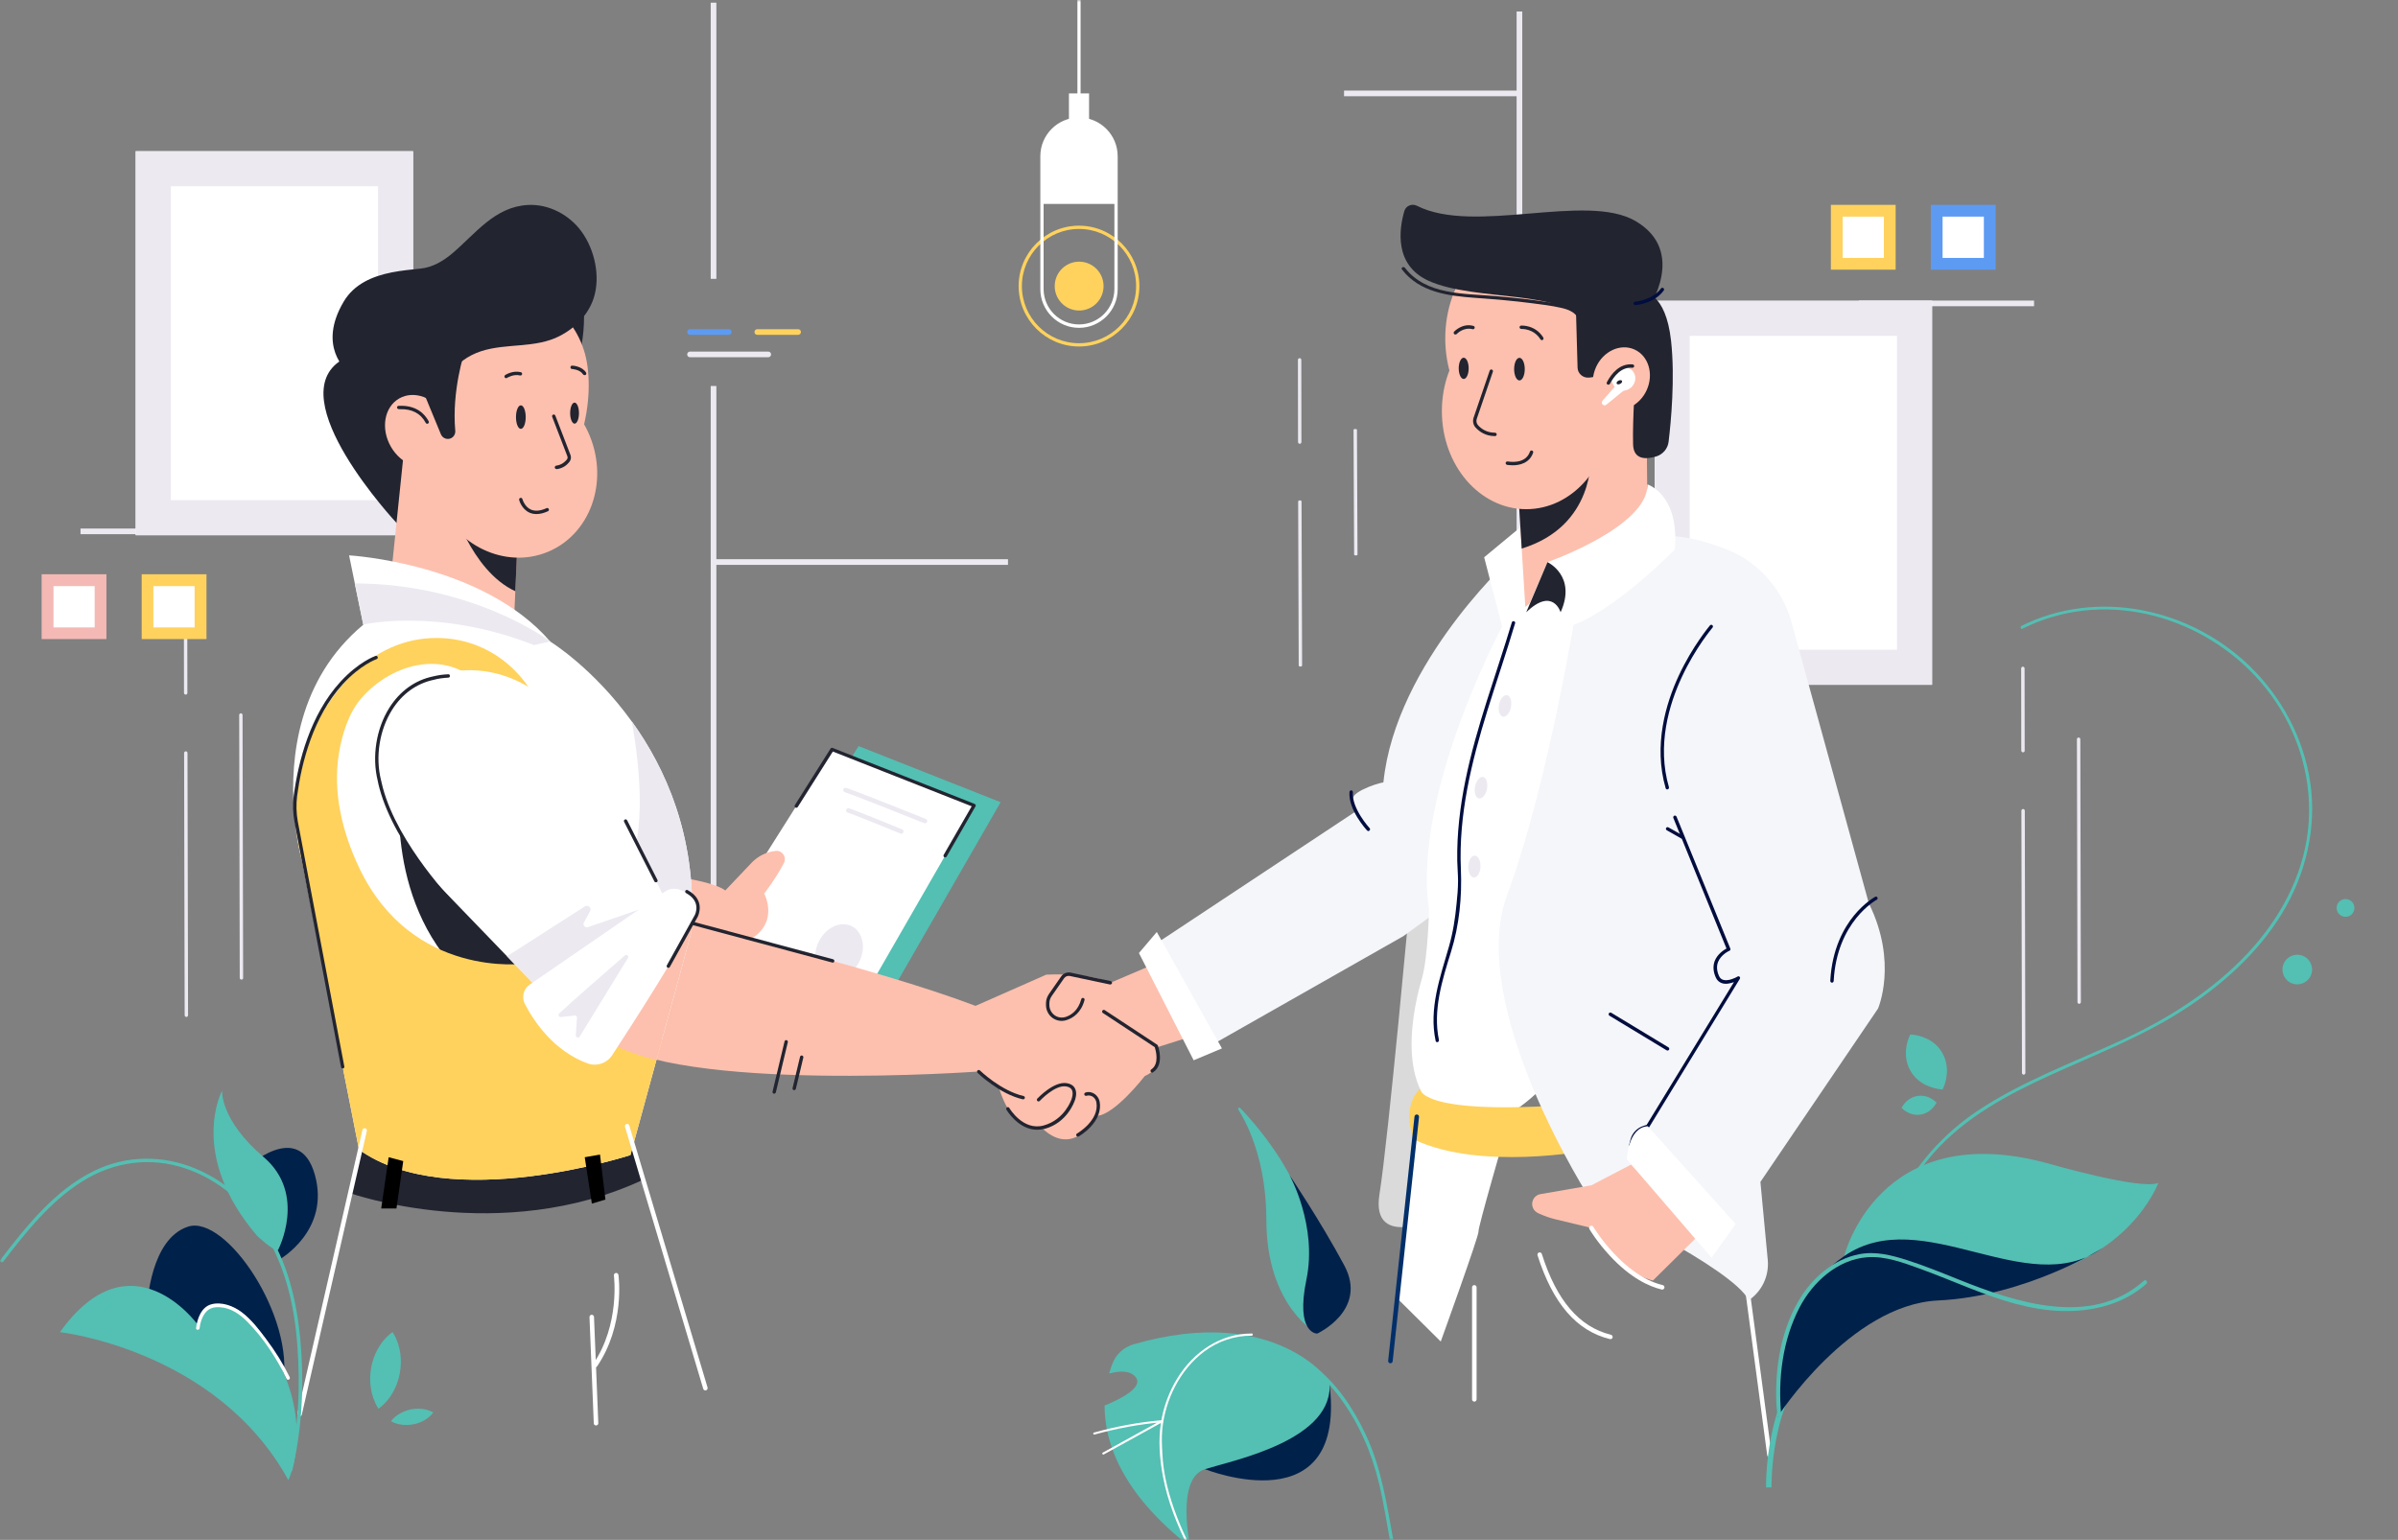
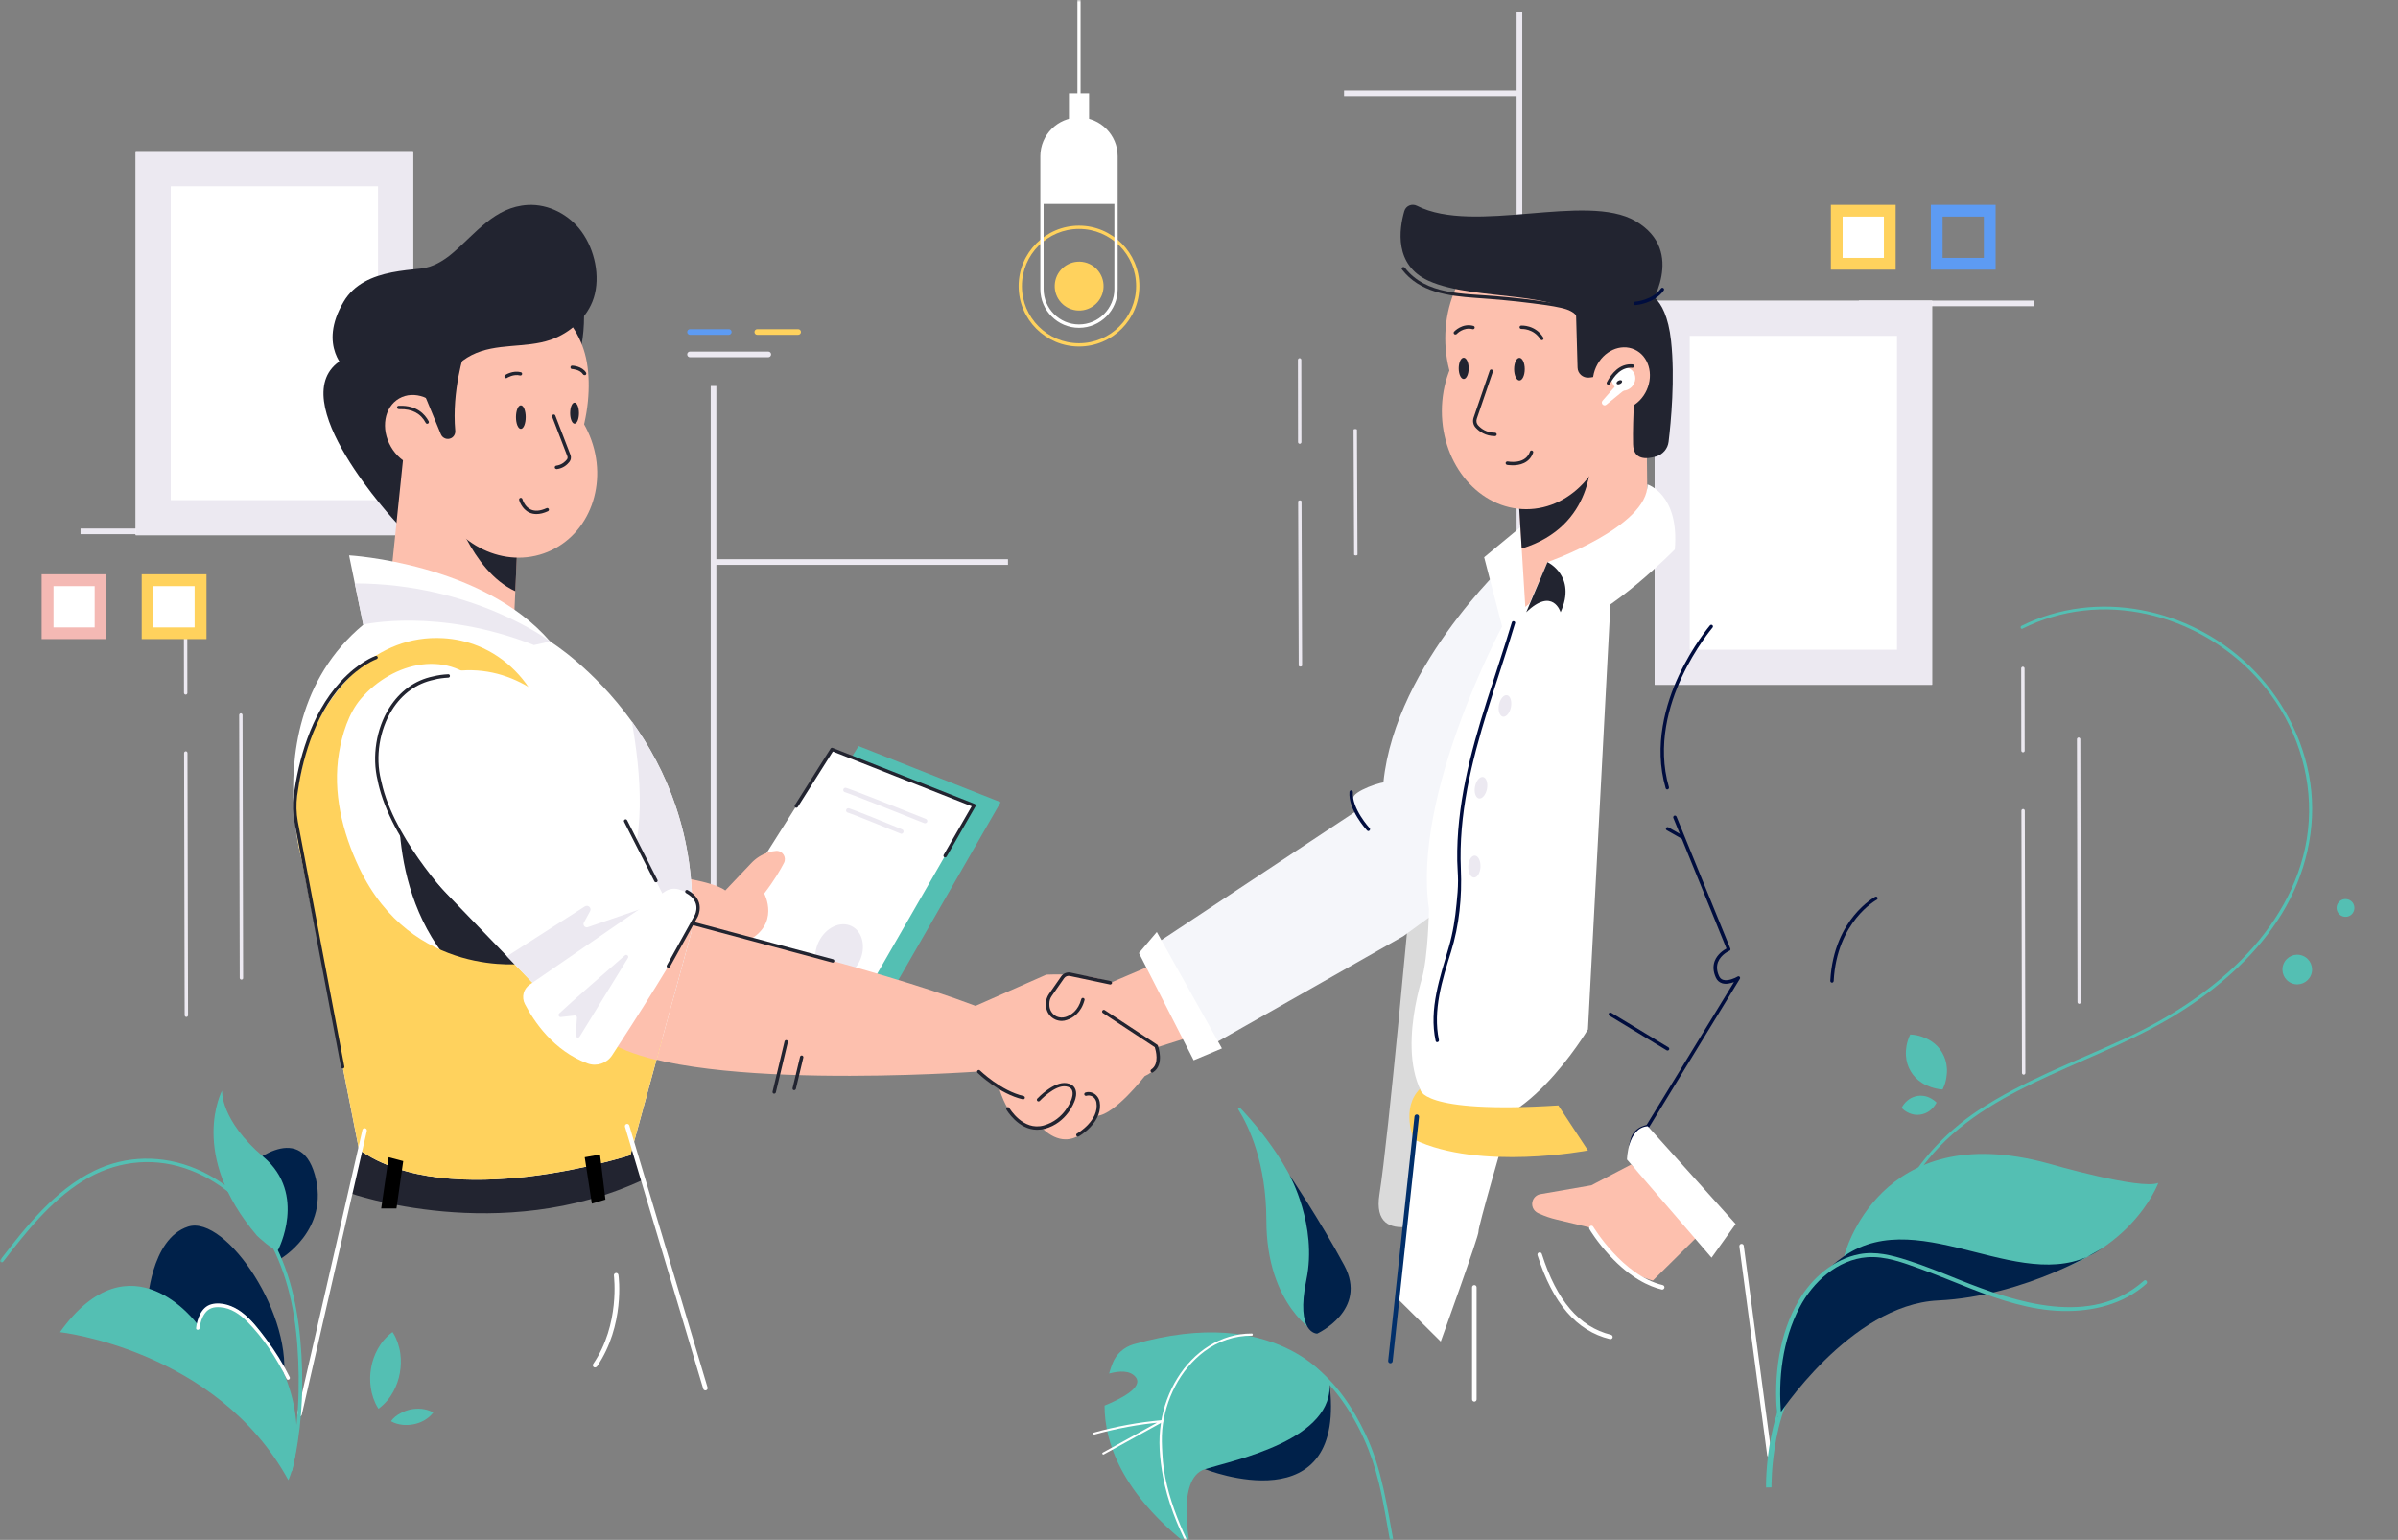
<svg xmlns="http://www.w3.org/2000/svg" width="562" height="361" viewBox="0 0 562 361" fill="none">
  <rect x="0" y="0" width="562" height="361" fill="#808080" stroke="none" />
  <mask id="mask0_150_3200" style="mask-type:alpha" maskUnits="userSpaceOnUse" x="0" y="0" width="562" height="361">
    <rect width="562" height="361" rx="20" fill="#F5F6FA" />
  </mask>
  <g mask="url(#mask0_150_3200)">
    <path d="M59.922 123.908H18.871V125.234H59.922V123.908Z" fill="#ECE9F1" />
    <path d="M476.707 70.463H435.656V71.789H476.707V70.463Z" fill="#ECE9F1" />
    <path d="M167.888 90.488H166.563V222.309H167.888V90.488Z" fill="#ECE9F1" />
-     <path d="M167.888 0.627H166.563V65.371H167.888V0.627Z" fill="#ECE9F1" />
    <path d="M356.762 2.696H355.437V224.378H356.762V2.696Z" fill="#ECE9F1" />
    <path d="M96.811 35.452H31.804V125.472H96.811V35.452Z" fill="white" />
    <path d="M88.596 43.675V117.25H40.019V43.675H88.596ZM96.811 35.452H31.804V125.472H96.811V35.452Z" fill="#ECE9F1" />
    <path d="M452.803 70.516H387.795V160.536H452.803V70.516Z" fill="white" />
    <path d="M444.587 78.738V152.314H396.01V78.738H444.587ZM452.803 70.516H387.795V160.536H452.803V70.516Z" fill="#ECE9F1" />
    <path d="M129.752 91.098C133.69 91.098 136.881 83.51 136.881 74.15C136.881 64.79 133.69 57.201 129.752 57.201C125.815 57.201 122.624 64.79 122.624 74.15C122.624 83.51 125.815 91.098 129.752 91.098Z" fill="#222430" />
    <path d="M82.077 279.732C82.077 279.732 117.297 292.171 150.715 276.576L145.388 257.479L86.873 255.728L82.077 279.732Z" fill="#222430" />
    <path d="M414.694 341.611C414.429 341.611 414.217 341.425 414.164 341.16L407.644 292.198C407.618 291.906 407.803 291.641 408.095 291.614C408.387 291.588 408.652 291.773 408.678 292.065L415.197 341.027C415.224 341.319 415.038 341.584 414.747 341.611C414.747 341.611 414.72 341.611 414.694 341.611Z" fill="white" />
    <path d="M205.917 237.772L234.512 188.067L201.226 174.912L167.225 228.754L205.917 237.772Z" fill="#54BFB3" />
    <path d="M199.689 238.515L228.284 188.81L195.025 175.654L160.997 229.523L199.689 238.515Z" fill="white" />
    <path d="M330.552 209.843C330.552 209.843 325.438 266.444 323.291 279.997C321.144 293.55 337.92 285.063 337.92 285.063C337.92 285.063 345.579 220.001 346.48 218.516C347.407 216.978 330.552 209.843 330.552 209.843Z" fill="#DADADA" />
    <path d="M268.248 222.999C268.248 222.999 281.34 246.472 282.426 245.862C283.513 245.252 328.883 219.471 328.883 219.471L342.16 209.816L361.718 145.365L353.211 131.758C353.211 131.758 325.252 157.645 324.033 186.052L268.248 222.999Z" fill="#F5F6FA" />
    <path d="M337.655 314.504L327.425 304.345L332.54 258.115L352.813 265.595C352.813 265.595 346.321 287.928 346.506 288.697C346.718 289.439 337.655 314.504 337.655 314.504Z" fill="white" />
    <path d="M358.485 121.812L347.831 130.644L352.045 146.877C352.045 146.877 330.897 186.29 334.899 213.105C334.899 213.105 334.713 224.351 333.229 229.444C331.745 234.536 325.809 257.001 340.808 262.89C355.808 268.778 372.159 241.326 372.159 241.326L377.486 140.617L358.485 121.812Z" fill="white" />
    <path d="M201.407 225.427C203.025 222.127 202.207 218.405 199.579 217.114C196.952 215.823 193.509 217.452 191.891 220.753C190.272 224.053 191.09 227.776 193.718 229.066C196.346 230.357 199.788 228.728 201.407 225.427Z" fill="#ECE9F1" />
    <path d="M332.778 255.277C332.778 255.277 332.487 261.219 365.216 259.15L372.159 269.706C372.159 269.706 346.904 274.56 331.374 267.133C331.347 267.107 328.22 259.839 332.778 255.277Z" fill="#FFD25D" />
-     <path d="M369.483 142.288C369.483 142.288 362.91 183.611 353.211 209.816C343.511 236.021 372.928 281.509 372.928 281.509C372.928 281.509 406.107 297.264 409.844 304.823C412.945 302.728 414.641 299.094 414.296 295.381L412.574 277.08L440.135 236.446C440.135 236.446 444.852 225.651 437.988 211.779L419.862 145.869C417.741 138.151 412.203 131.811 404.782 128.841C398.952 126.507 391.956 124.73 385.966 126.135C372.954 129.212 369.483 142.288 369.483 142.288Z" fill="#F5F6FA" />
    <path d="M92.995 122.661C92.995 122.661 65.434 93.247 80.115 84.361L104.629 88.632L98.322 123.775L92.995 122.661Z" fill="#222430" />
    <path d="M153.577 204.857C153.577 204.857 166.722 206.236 169.981 208.756L176.05 202.363C177.137 201.196 178.515 200.321 180.025 199.844C180.608 199.658 181.244 199.525 181.907 199.472C183.391 199.393 184.398 200.958 183.736 202.284C182.888 203.928 181.43 206.448 179.098 209.472C179.098 209.472 183.047 216.713 174.937 220.718C174.937 220.718 171.624 222.203 171.624 222.415C171.624 222.627 155.061 221.725 155.061 221.725L153.577 204.857Z" fill="#FDC0AE" />
    <path d="M160.6 216.474C160.6 216.474 203.956 226.473 228.629 235.809L245.218 228.489C245.218 228.489 255.395 227.958 260.244 230.399L273.707 224.643L282.453 241.963L271.11 245.543C271.11 245.543 273.23 250.079 268.274 252.28C268.274 252.28 261.358 261.245 257.144 261.59C252.93 261.961 233.478 257.665 229.397 251.193C229.397 251.193 158.877 256.338 141.545 243.448L160.6 216.474Z" fill="#FDC0AE" />
    <path d="M121.511 121.441L121.431 123.483L120.769 138.601L120.398 146.956L90.981 141.386L95.036 102.158L121.511 121.441Z" fill="#FDC0AE" />
    <path d="M121.431 123.483L120.769 138.601C110.248 133.774 105.742 117.675 105.742 117.675L116.899 119.876C116.873 119.902 118.861 121.361 121.431 123.483Z" fill="#222430" />
    <path d="M162.137 216.819C162.111 217.376 162.084 217.933 162.031 218.49L157.738 234.244L155.167 243.66L153.842 248.487L147.747 270.793C147.747 270.793 105.292 284.612 84.144 269.52L70.734 201.621C70.734 201.621 69.356 196.847 68.879 189.818C68.031 177.829 69.754 159.263 85.151 146.452L83.163 136.798L81.812 130.194C81.812 130.194 113.057 131.944 128.957 150.404C128.957 150.404 139.001 156.558 148.038 169.103C155.962 180.057 163.118 195.918 162.137 216.819Z" fill="white" />
    <path d="M128.312 129.408C138.258 125.342 142.696 113.164 138.225 102.206C133.753 91.248 122.066 85.661 112.12 89.726C102.174 93.792 97.736 105.97 102.208 116.928C106.679 127.886 118.367 133.473 128.312 129.408Z" fill="#FDC0AE" />
    <path d="M93.949 182.285C93.949 182.285 89.497 210.586 108.445 228.86C127.42 247.135 132.641 223.078 132.641 223.078L116.422 190.057L93.949 182.285Z" fill="#222430" />
    <path d="M162.137 216.819C162.11 217.376 162.084 217.933 162.031 218.49L157.738 234.244C156.015 233.13 135.662 219.789 145.415 206.819C151.828 198.305 150.158 180.853 148.065 169.103C155.962 180.057 163.118 195.918 162.137 216.819Z" fill="#ECE9F1" />
    <path d="M155.167 243.66L153.842 248.487L147.747 270.793C147.747 270.793 105.292 284.612 84.144 269.52L70.734 201.621C70.734 201.621 70.628 201.249 70.469 200.56C68.853 193.849 68.932 186.821 70.761 180.19C71.158 178.705 71.45 175.893 71.927 174.647C77.148 161.385 88.093 148.707 103.861 149.609C106.67 149.768 109.453 150.378 112.05 151.439C118.543 154.064 123.843 159.449 126.44 165.947C123.922 167.91 121.378 169.872 118.861 171.862C117.588 168.228 115.998 164.674 113.587 161.703C105.583 151.81 92.068 155.099 84.594 163.799C81.706 167.167 80.169 172.153 79.453 176.477C77.916 185.707 80.222 195.096 84.17 203.424C96.573 229.55 122.942 225.916 122.942 225.916L155.167 243.66Z" fill="#FFD25D" />
    <path d="M137.544 84.971C139.478 96.111 134.841 113.696 124.399 115.526C113.958 117.33 101.661 102.689 99.727 91.549C97.792 80.409 104.682 69.906 115.124 68.103C125.565 66.299 135.609 73.858 137.544 84.971Z" fill="#FDC0AE" />
    <path d="M382.309 272.995L372.954 277.875L361.029 279.944C360.234 280.077 359.545 280.634 359.253 281.376C358.776 282.543 359.306 283.87 360.472 284.4L360.817 284.559C362.062 285.116 363.361 285.567 364.712 285.885L372.981 287.875C372.981 287.875 377.115 297.396 387.371 300.208L398.024 289.678L382.309 272.995Z" fill="#FDC0AE" />
    <path d="M386.099 118.921L357.478 142.288L356.63 128.602L355.755 114.518C355.755 114.518 356.656 113.033 358.008 110.805C361.85 104.466 369.244 92.265 369.509 92.265C369.88 92.265 381.488 88.764 381.488 88.764L385.834 95.156L386.099 118.921Z" fill="#FDC0AE" />
    <path d="M385.065 68.474C385.065 68.474 390.366 68.315 391.638 79.932C392.592 88.658 391.611 98.976 391.055 103.564C390.869 105.182 389.703 106.535 388.14 107.012C385.834 107.702 382.813 107.861 382.733 104.148C382.574 98.127 383.29 88.791 383.29 88.791L380.004 76.882L385.065 68.474Z" fill="#222430" />
    <path d="M157.208 213.371L146.687 220.85L128.242 233.953L118.808 224.166L100.919 205.626C98.322 202.947 96.123 199.897 94.4 196.555C88.888 185.945 80.54 163.799 102.748 158.07C132.244 150.484 146.13 190.773 146.607 192.47L157.208 213.371Z" fill="white" />
    <path d="M356.63 128.602L355.755 114.518C355.755 114.518 356.656 113.033 358.008 110.805L372.822 107.065C372.795 107.065 373.855 123.324 356.63 128.602Z" fill="#222430" />
    <path d="M357.69 119.372C368.608 119.372 377.46 109.076 377.46 96.376C377.46 83.676 368.608 73.381 357.69 73.381C346.771 73.381 337.92 83.676 337.92 96.376C337.92 109.076 346.771 119.372 357.69 119.372Z" fill="#FDC0AE" />
    <path d="M358.485 103.564C369.403 103.564 378.255 92.71 378.255 79.322C378.255 65.933 369.403 55.08 358.485 55.08C347.566 55.08 338.715 65.933 338.715 79.322C338.715 92.71 347.566 103.564 358.485 103.564Z" fill="#FDC0AE" />
    <path d="M386.284 72.373C386.284 72.373 395.507 58.952 383.29 51.817C371.709 45.054 345.552 55.106 332.063 48.236C330.897 47.653 329.492 48.236 329.121 49.483C327.902 53.7 326.683 62.135 334.793 65.822C345.817 70.808 367.045 67.731 371.364 75.953C375.684 84.176 377.009 84.229 377.009 84.229L383.29 85.051L386.284 72.373Z" fill="#222430" />
    <path d="M415.171 348.692L413.899 348.719C413.899 348.507 413.793 343.414 415.038 336.996C416.204 331.028 418.801 322.806 424.605 317.474L425.453 318.403C414.826 328.163 415.171 348.48 415.171 348.692Z" fill="#54BFB3" />
    <path d="M432.211 294.452C432.211 294.452 440.241 261.776 480.125 272.783C480.125 272.783 501.697 279.042 505.831 277.318C505.831 277.318 499.047 295.858 473.686 299.73L432.211 294.452Z" fill="#54BFB3" />
    <path d="M416.602 332.142C416.602 332.142 413.872 307.077 432.238 294.452C450.603 281.854 475.037 305.088 492.607 292.675C492.607 292.675 474.852 303.895 454.207 304.876C433.536 305.857 416.602 332.142 416.602 332.142Z" fill="#00214A" />
    <path d="M417.45 331.718C416.655 323.23 417.768 314.186 421.743 306.52C424.844 300.553 430.648 295.275 437.591 294.744C441.831 294.426 446.045 296.017 449.94 297.423C453.942 298.882 457.891 300.526 461.866 302.091C468.73 304.77 475.832 307.157 483.279 307.343C490.381 307.528 497.616 305.804 503.022 300.977C503.473 300.579 502.916 299.837 502.466 300.234C490.09 311.268 472.387 305.327 458.977 299.943C455.029 298.351 451.054 296.733 446.999 295.434C443.342 294.267 439.578 293.285 435.736 294.028C429.72 295.195 424.711 299.571 421.637 304.743C416.893 312.7 415.674 322.726 416.496 331.797C416.575 332.407 417.503 332.301 417.45 331.718Z" fill="#54BFB3" />
    <path d="M453.863 258.487C453.306 259.495 452.697 260.078 452.061 260.529C451.424 260.953 450.762 261.192 450.073 261.298C449.384 261.404 448.695 261.378 447.953 261.139C447.211 260.9 446.469 260.529 445.647 259.733C446.204 258.699 446.813 258.142 447.449 257.691C448.085 257.267 448.748 257.028 449.437 256.922C450.126 256.816 450.815 256.869 451.557 257.081C452.273 257.32 453.041 257.691 453.863 258.487Z" fill="#54BFB3" />
    <path d="M455.267 255.41C454.711 255.383 454.207 255.304 453.783 255.198C453.333 255.092 452.935 254.986 452.538 254.853C451.769 254.588 451.08 254.27 450.497 253.898C449.304 253.156 448.43 252.227 447.794 251.14C447.158 250.079 446.76 248.859 446.681 247.453C446.628 246.763 446.681 245.994 446.813 245.199C446.893 244.801 446.972 244.376 447.131 243.925C447.264 243.475 447.449 243.024 447.688 242.52C448.244 242.546 448.748 242.626 449.198 242.705C449.649 242.785 450.073 242.918 450.444 243.05C451.213 243.315 451.902 243.634 452.485 244.005C453.677 244.748 454.525 245.676 455.161 246.763C455.797 247.851 456.195 249.044 456.274 250.45C456.327 251.14 456.274 251.909 456.142 252.705C456.062 253.102 455.983 253.527 455.85 253.978C455.691 254.429 455.506 254.906 455.267 255.41Z" fill="#54BFB3" />
    <path d="M527.139 156.054C513.066 142.527 491.521 137.938 473.765 146.718C473.368 146.93 473.58 147.593 474.004 147.381C476.23 146.267 478.535 145.338 480.92 144.649C500.452 138.814 522.13 147.805 533.34 164.515C539.647 173.904 542.43 185.468 540.628 196.661C538.852 207.589 532.995 217.27 525.257 225.041C517.36 232.945 507.74 238.966 497.643 243.66C486.194 248.965 474.189 253.315 463.615 260.317C455.559 265.648 448.509 273.419 444.481 282.358C444.693 282.517 444.852 282.702 445.011 282.915C447.025 278.3 449.887 274.029 453.2 270.263C460.567 261.961 470.373 256.683 480.337 252.121C491.123 247.188 502.201 242.997 512.165 236.472C521.043 230.664 529.179 223.343 534.771 214.219C540.363 205.069 542.986 194.194 541.449 183.532C539.912 173.055 534.718 163.374 527.139 156.054Z" fill="#54BFB3" />
    <path d="M541.614 228.584C542.328 226.803 541.464 224.78 539.684 224.066C537.905 223.352 535.884 224.217 535.17 225.998C534.456 227.779 535.32 229.801 537.1 230.516C538.879 231.23 540.901 230.365 541.614 228.584Z" fill="#54BFB3" />
    <path d="M548.339 214.432C549.214 215.174 550.539 215.095 551.281 214.219C552.023 213.344 551.944 212.018 551.069 211.275C550.195 210.533 548.87 210.612 548.127 211.487C547.359 212.336 547.465 213.662 548.339 214.432Z" fill="#54BFB3" />
    <path d="M43.517 162.844C43.305 162.844 43.12 162.658 43.12 162.446L43.093 143.163C43.093 142.951 43.279 142.766 43.491 142.766C43.703 142.766 43.888 142.951 43.888 143.163L43.915 162.446C43.915 162.658 43.756 162.844 43.517 162.844Z" fill="#ECE9F1" />
    <path d="M43.676 238.409C43.465 238.409 43.279 238.223 43.279 238.011L43.147 176.53C43.147 176.318 43.332 176.132 43.544 176.132C43.756 176.132 43.941 176.318 43.941 176.53L44.074 238.011C44.074 238.223 43.889 238.409 43.676 238.409Z" fill="#ECE9F1" />
    <path d="M56.583 229.656C56.37 229.656 56.185 229.47 56.185 229.258L56.053 167.618C56.053 167.406 56.238 167.22 56.45 167.22C56.662 167.22 56.847 167.406 56.847 167.618L56.98 229.258C57.007 229.497 56.821 229.656 56.583 229.656Z" fill="#ECE9F1" />
    <path d="M474.11 176.371C473.898 176.371 473.712 176.185 473.712 175.973L473.686 156.69C473.686 156.478 473.871 156.292 474.083 156.292C474.295 156.292 474.481 156.478 474.481 156.69L474.507 175.973C474.534 176.185 474.348 176.371 474.11 176.371Z" fill="#ECE9F1" />
    <path d="M474.269 251.935C474.057 251.935 473.871 251.75 473.871 251.538L473.739 190.057C473.739 189.844 473.924 189.659 474.136 189.659C474.348 189.659 474.534 189.844 474.534 190.057L474.666 251.538C474.666 251.75 474.507 251.935 474.269 251.935Z" fill="#ECE9F1" />
    <path d="M487.281 235.332C487.069 235.332 486.883 235.146 486.883 234.934L486.751 173.294C486.751 173.082 486.936 172.896 487.148 172.896C487.36 172.896 487.546 173.082 487.546 173.294L487.678 234.934C487.678 235.146 487.493 235.332 487.281 235.332Z" fill="#ECE9F1" />
    <path d="M304.608 104.042C304.396 104.042 304.21 103.856 304.21 103.644L304.184 84.361C304.184 84.149 304.369 83.963 304.581 83.963C304.793 83.963 304.979 84.149 304.979 84.361L305.005 103.644C305.005 103.856 304.82 104.042 304.608 104.042Z" fill="#ECE9F1" />
    <path d="M304.767 156.266C304.555 156.266 304.369 156.16 304.369 156.027L304.237 117.568C304.237 117.436 304.422 117.303 304.634 117.303C304.846 117.303 305.032 117.409 305.032 117.542L305.164 156.001C305.164 156.16 304.979 156.266 304.767 156.266Z" fill="#ECE9F1" />
    <path d="M317.752 130.22C317.54 130.22 317.355 130.14 317.355 130.034L317.222 100.753C317.222 100.647 317.408 100.567 317.62 100.567C317.832 100.567 318.017 100.647 318.017 100.753L318.15 130.034C318.15 130.114 317.964 130.22 317.752 130.22Z" fill="#ECE9F1" />
    <path d="M308.689 312.647C308.689 312.647 296.816 306.335 296.79 286.097C296.763 272.756 292.788 264.242 290.218 260.105C290.032 259.813 290.43 259.495 290.668 259.76C295.783 265.144 306.542 278.061 307.125 291.535C307.841 309.226 308.689 312.647 308.689 312.647Z" fill="#54BFB3" />
    <path d="M308.689 312.647C308.689 312.647 320.694 307.157 315.023 296.601C309.351 286.044 302.196 275.462 302.196 275.462C302.196 275.462 308.821 287.291 306.171 299.996C303.548 312.7 308.689 312.647 308.689 312.647Z" fill="#00214A" />
    <path d="M282.4 344.422C282.4 344.422 316.136 357.922 311.498 323.787L288.892 327.766L282.4 344.422Z" fill="#00214A" />
    <path d="M282.4 344.422C275.456 346.571 278.954 362.644 278.954 362.644C262.789 350.019 258.866 338.11 258.866 329.516C262.497 328.031 268.168 325.219 266.101 322.779C264.776 321.214 262.285 321.373 259.927 322.01C260.192 321.108 260.457 320.312 260.748 319.596C261.596 317.421 263.425 315.804 265.677 315.14C298.989 305.566 311.551 323.761 311.551 323.761C313.088 337.5 289.343 342.274 282.4 344.422Z" fill="#54BFB3" />
    <path d="M293.371 312.621C286.004 312.594 279.696 316.971 275.933 323.097C273.972 326.254 272.674 329.834 272.091 333.495C271.428 337.632 271.773 341.982 272.541 346.093C273.628 351.955 275.907 357.631 278.583 362.935C278.716 363.201 279.14 362.962 279.007 362.697C276.702 358.108 274.741 353.281 273.522 348.295C272.912 345.801 272.515 343.255 272.409 340.709C272.303 338.879 272.223 337.075 272.382 335.219C273.045 328.163 276.543 321.082 282.267 316.811C285.5 314.398 289.369 313.098 293.398 313.125C293.689 313.098 293.689 312.621 293.371 312.621Z" fill="white" />
    <path d="M256.508 336.306C261.676 334.874 266.976 333.892 272.329 333.415C272.276 333.256 272.25 333.123 272.197 332.964C267.612 335.484 263.027 338.03 258.442 340.55C258.177 340.709 258.416 341.107 258.681 340.974C263.266 338.454 267.85 335.908 272.435 333.388C272.647 333.282 272.568 332.911 272.303 332.938C266.896 333.415 261.57 334.396 256.349 335.855C256.084 335.935 256.216 336.386 256.508 336.306Z" fill="white" />
    <path d="M252.877 81.231C245.086 81.231 238.726 74.866 238.726 67.068C238.726 59.27 245.086 52.905 252.877 52.905C260.669 52.905 267.029 59.27 267.029 67.068C267.029 74.866 260.695 81.231 252.877 81.231ZM252.877 53.674C245.483 53.674 239.494 59.695 239.494 67.068C239.494 74.468 245.51 80.462 252.877 80.462C260.271 80.462 266.26 74.442 266.26 67.068C266.287 59.668 260.271 53.674 252.877 53.674Z" fill="#FFD25D" />
    <path d="M252.877 76.855C247.868 76.855 243.814 72.771 243.814 67.784V36.619C243.814 31.606 247.895 27.548 252.877 27.548C257.886 27.548 261.941 31.633 261.941 36.619V67.784C261.967 72.771 257.886 76.855 252.877 76.855ZM252.877 28.291C248.292 28.291 244.582 32.031 244.582 36.593V67.758C244.582 72.346 248.319 76.059 252.877 76.059C257.462 76.059 261.172 72.32 261.172 67.758V36.619C261.199 32.031 257.462 28.291 252.877 28.291Z" fill="white" />
    <path d="M261.57 36.619V47.812H244.185V36.619C244.185 31.819 248.081 27.92 252.877 27.92C255.262 27.92 257.462 28.901 259.026 30.466C260.616 32.031 261.57 34.206 261.57 36.619Z" fill="white" />
    <path d="M258.481 68.388C259.207 65.309 257.302 62.223 254.225 61.496C251.148 60.769 248.065 62.676 247.339 65.755C246.612 68.835 248.518 71.92 251.594 72.647C254.671 73.374 257.754 71.468 258.481 68.388Z" fill="#FFD25D" />
    <path d="M252.877 31.606C252.665 31.606 252.506 31.447 252.506 31.235V-18.629C252.506 -18.841 252.665 -19 252.877 -19C253.089 -19 253.248 -18.841 253.248 -18.629V31.235C253.275 31.421 253.089 31.606 252.877 31.606Z" fill="white" />
    <path d="M255.236 21.899H250.519V32.137H255.236V21.899Z" fill="white" />
    <path d="M187.048 78.5H177.481C177.11 78.5 176.819 78.208 176.819 77.837C176.819 77.465 177.11 77.174 177.481 77.174H187.048C187.419 77.174 187.711 77.465 187.711 77.837C187.711 78.181 187.419 78.5 187.048 78.5Z" fill="#FFD25D" />
    <path d="M170.803 78.5H161.713C161.342 78.5 161.051 78.208 161.051 77.837C161.051 77.465 161.342 77.174 161.713 77.174H170.803C171.174 77.174 171.466 77.465 171.466 77.837C171.466 78.181 171.148 78.5 170.803 78.5Z" fill="#5D9BF3" />
    <path d="M180.052 83.751H161.713C161.342 83.751 161.051 83.46 161.051 83.088C161.051 82.717 161.342 82.425 161.713 82.425H180.052C180.423 82.425 180.714 82.717 180.714 83.088C180.714 83.46 180.396 83.751 180.052 83.751Z" fill="#ECE9F1" />
    <path d="M442.891 49.404H430.462V61.843H442.891V49.404Z" fill="white" />
    <path d="M441.513 50.783V60.464H431.84V50.783H441.513ZM444.269 48.024H429.084V63.222H444.269V48.024Z" fill="#FFD25D" />
-     <path d="M466.318 49.404H453.889V61.843H466.318V49.404Z" fill="white" />
    <path d="M464.94 50.783V60.464H455.267V50.783H464.94ZM467.696 48.024H452.511V63.222H467.696V48.024Z" fill="#5D9BF3" />
    <path d="M23.588 136.002H11.159V148.442H23.588V136.002Z" fill="white" />
    <path d="M22.184 137.408V147.089H12.537V137.408H22.184ZM24.94 134.623H9.755V149.821H24.94V134.623Z" fill="#F4B9B4" />
    <path d="M47.016 136.002H34.587V148.442H47.016V136.002Z" fill="white" />
    <path d="M45.611 137.408V147.089H35.938V137.408H45.611ZM48.394 134.623H33.209V149.821H48.394V134.623Z" fill="#FFD25D" />
    <path d="M369.271 70.118L369.721 86.165C369.748 87.571 370.967 88.632 372.345 88.525C373.802 88.419 375.392 88.022 375.525 86.801C375.816 84.52 381.541 81.285 381.541 81.285L369.271 70.118Z" fill="#222430" />
    <path d="M234.194 255.277L245.404 253.978C245.404 253.978 253.089 252.599 251.499 257.797C249.936 262.969 239.229 270.926 234.194 255.277Z" fill="#FDC0AE" />
    <path d="M240.819 260.078L251.128 256.604C251.128 256.604 258.813 255.224 257.223 260.423C255.633 265.595 248.504 272.597 240.819 260.078Z" fill="#FDC0AE" />
    <path d="M162.137 216.819C162.111 217.376 162.084 217.933 162.031 218.49L153.842 248.487C148.674 247.241 144.381 245.596 141.519 243.474L160.6 216.447C160.6 216.474 161.156 216.58 162.137 216.819Z" fill="#FDC0AE" />
    <path d="M70.204 332.062C70.178 332.062 70.125 332.062 70.098 332.036C69.807 331.983 69.648 331.691 69.701 331.399L84.939 264.905C84.992 264.614 85.284 264.454 85.575 264.507C85.867 264.561 86.025 264.852 85.972 265.144L70.734 331.638C70.681 331.903 70.443 332.062 70.204 332.062Z" fill="white" />
    <path d="M165.317 325.962C165.079 325.962 164.866 325.803 164.813 325.591L146.475 264.163C146.395 263.871 146.554 263.579 146.819 263.5C147.111 263.42 147.402 263.579 147.482 263.844L165.821 325.272C165.9 325.564 165.741 325.856 165.476 325.935C165.423 325.962 165.37 325.962 165.317 325.962Z" fill="white" />
    <path d="M81.494 87.173C81.229 86.801 74.312 81.258 80.54 70.728C82.978 66.591 87.271 64.761 91.803 63.859C94.082 63.408 96.334 63.196 98.64 62.957C101.423 62.665 103.94 61.153 106.034 59.376C111.467 54.761 115.945 48.475 123.71 48.051C128.613 47.786 133.463 50.358 136.325 54.337C139.372 58.554 140.75 64.787 139.16 69.826C137.703 74.442 133.542 78.128 129.037 79.667C123.048 81.709 116.316 80.33 110.539 83.247C104.974 86.085 101.476 92.557 102.589 98.79C101.529 98.525 100.442 98.525 99.435 98.419C98.507 98.339 97.474 98.233 96.467 98.153C93.366 97.862 90.266 97.57 90.266 97.57L81.494 87.173Z" fill="#222430" />
    <path d="M102.362 108.722C105.861 106.7 106.721 101.637 104.284 97.413C101.847 93.189 97.036 91.403 93.537 93.424C90.039 95.446 89.179 100.509 91.616 104.733C94.052 108.958 98.864 110.743 102.362 108.722Z" fill="#FDC0AE" />
    <path d="M319.793 192.842C319.793 192.842 315.897 188.386 317.328 186.556C318.759 184.725 325.729 182.551 325.994 183.505C326.286 184.46 325.385 192.842 325.385 192.842H319.793Z" fill="#F5F6FA" />
    <path d="M356.762 145.391C356.736 145.365 362.672 131.785 362.672 131.785C362.672 131.785 386.284 123.51 386.099 113.563C386.099 113.563 393.625 115.844 392.512 128.814C392.512 128.814 377.46 144.198 367.416 146.903L356.762 145.391Z" fill="white" />
    <path d="M266.923 223.423L279.749 248.567L286.375 245.782L271.11 218.49L266.923 223.423Z" fill="white" />
    <path d="M385.926 91.447C387.63 87.684 386.353 83.428 383.074 81.941C379.794 80.453 375.755 82.297 374.051 86.06C372.347 89.822 373.624 94.078 376.904 95.565C380.183 97.053 384.223 95.209 385.926 91.447Z" fill="#FDC0AE" />
    <path d="M130.415 109.956C130.23 109.956 130.044 109.824 130.018 109.611C129.991 109.399 130.15 109.187 130.362 109.161C131.608 109.001 132.403 108.285 132.853 107.728C133.039 107.516 133.065 107.198 132.959 106.933L129.408 97.703C129.328 97.49 129.434 97.278 129.647 97.198C129.859 97.119 130.071 97.225 130.15 97.437L133.701 106.667C133.913 107.198 133.807 107.808 133.463 108.259C132.933 108.948 131.979 109.797 130.468 109.983C130.442 109.956 130.415 109.956 130.415 109.956Z" fill="#222430" />
    <path d="M125.724 120.513C125.141 120.513 124.585 120.406 124.055 120.168C122.253 119.319 121.67 117.303 121.67 117.197C121.617 116.985 121.749 116.773 121.961 116.72C122.173 116.667 122.385 116.799 122.438 117.011C122.438 117.038 122.942 118.788 124.399 119.452C125.406 119.902 126.625 119.796 128.083 119.133C128.295 119.027 128.507 119.133 128.613 119.319C128.719 119.531 128.613 119.743 128.427 119.849C127.447 120.3 126.546 120.513 125.724 120.513Z" fill="#222430" />
    <path d="M123.207 97.782C123.207 99.294 122.703 100.54 122.067 100.54C121.431 100.54 120.927 99.32 120.927 97.782C120.927 96.27 121.431 95.024 122.067 95.024C122.703 95.024 123.207 96.27 123.207 97.782Z" fill="#222430" />
    <path d="M135.689 96.854C135.689 98.206 135.238 99.32 134.655 99.32C134.099 99.32 133.622 98.206 133.622 96.854C133.622 95.501 134.072 94.387 134.655 94.387C135.212 94.387 135.689 95.475 135.689 96.854Z" fill="#222430" />
    <path d="M356.1 89.189C356.787 89.189 357.345 88.001 357.345 86.536C357.345 85.071 356.787 83.884 356.1 83.884C355.412 83.884 354.854 85.071 354.854 86.536C354.854 88.001 355.412 89.189 356.1 89.189Z" fill="#222430" />
    <path d="M343.034 88.844C343.678 88.844 344.201 87.728 344.201 86.35C344.201 84.974 343.678 83.857 343.034 83.857C342.39 83.857 341.868 84.974 341.868 86.35C341.868 87.728 342.39 88.844 343.034 88.844Z" fill="#222430" />
    <path d="M118.622 88.658C118.489 88.658 118.357 88.605 118.277 88.472C118.171 88.287 118.224 88.048 118.41 87.915C118.489 87.862 120.212 86.775 122.067 87.252C122.279 87.305 122.412 87.517 122.359 87.73C122.306 87.942 122.094 88.075 121.882 88.022C120.345 87.624 118.86 88.579 118.834 88.579C118.781 88.658 118.701 88.658 118.622 88.658Z" fill="#222430" />
    <path d="M136.987 87.942C136.855 87.942 136.722 87.889 136.643 87.756C135.901 86.589 134.072 86.51 134.072 86.51C133.86 86.51 133.675 86.324 133.701 86.085C133.701 85.873 133.887 85.687 134.125 85.714C134.205 85.714 136.404 85.82 137.358 87.358C137.464 87.544 137.411 87.783 137.226 87.915C137.12 87.942 137.04 87.942 136.987 87.942Z" fill="#222430" />
    <path d="M100.124 99.347C99.992 99.347 99.833 99.267 99.78 99.135C98.614 96.933 96.573 95.846 93.711 95.925C93.499 95.925 93.075 95.952 93.048 95.528C93.048 95.315 93.207 95.13 93.446 95.13C93.472 95.13 93.525 95.13 93.552 95.13C93.578 95.13 93.631 95.13 93.684 95.13C97.633 95.024 99.541 97.039 100.469 98.763C100.575 98.949 100.495 99.188 100.31 99.294C100.257 99.32 100.204 99.347 100.124 99.347ZM93.79 95.289C93.843 95.342 93.87 95.421 93.87 95.501C93.87 95.421 93.843 95.342 93.79 95.289Z" fill="#222430" />
    <path d="M350.375 102.238C348.123 102.238 346.665 101.15 345.817 100.222C345.261 99.612 345.075 98.71 345.367 97.888L349.13 86.881C349.209 86.669 349.421 86.563 349.633 86.642C349.845 86.722 349.951 86.934 349.872 87.146L346.109 98.153C345.923 98.684 346.029 99.294 346.4 99.692C347.116 100.487 348.388 101.442 350.375 101.442C350.587 101.442 350.773 101.628 350.773 101.84C350.773 102.052 350.587 102.238 350.375 102.238Z" fill="#222430" />
    <path d="M354.509 109.081C353.741 109.081 353.211 108.975 353.184 108.975C352.972 108.922 352.84 108.71 352.866 108.497C352.919 108.285 353.131 108.153 353.343 108.179C353.343 108.179 354.403 108.391 355.596 108.206C357.107 107.967 358.114 107.171 358.564 105.872C358.644 105.659 358.856 105.553 359.068 105.633C359.28 105.713 359.386 105.925 359.306 106.137C358.432 108.657 356.02 109.081 354.509 109.081Z" fill="#222430" />
    <path d="M361.373 79.746C361.241 79.746 361.108 79.693 361.029 79.561C359.412 76.988 356.683 77.12 356.55 77.12C356.338 77.12 356.153 76.961 356.126 76.749C356.1 76.537 356.285 76.351 356.497 76.325C356.63 76.325 359.836 76.139 361.691 79.136C361.797 79.322 361.744 79.561 361.559 79.693C361.506 79.72 361.453 79.746 361.373 79.746Z" fill="#222430" />
    <path d="M341.073 78.42C340.967 78.42 340.888 78.394 340.808 78.314C340.649 78.155 340.649 77.916 340.782 77.757C340.861 77.677 342.716 75.688 345.314 76.404C345.526 76.457 345.658 76.669 345.605 76.882C345.552 77.094 345.34 77.227 345.128 77.174C343.008 76.617 341.444 78.234 341.391 78.314C341.285 78.394 341.179 78.42 341.073 78.42Z" fill="#222430" />
    <path d="M382.389 90.727C381.302 91.814 379.606 91.894 378.599 90.886C378.122 90.409 377.725 89.586 377.566 88.764L380.454 85.873C381.276 86.032 382.071 86.404 382.574 86.907C383.555 87.942 383.475 89.639 382.389 90.727Z" fill="white" />
    <path d="M375.604 94.838C375.366 94.599 375.339 94.201 375.578 93.936L379.818 89.082L382.283 90.117L376.479 94.865C376.24 95.103 375.843 95.077 375.604 94.838Z" fill="white" />
    <path d="M376.929 90.196C376.876 90.196 376.797 90.17 376.744 90.143C376.558 90.037 376.479 89.799 376.585 89.613C377.672 87.544 379.606 85.157 382.627 85.422C382.839 85.449 382.998 85.634 382.998 85.847C382.972 86.059 382.786 86.218 382.574 86.218C379.977 85.979 378.281 88.154 377.301 89.984C377.221 90.117 377.088 90.196 376.929 90.196Z" fill="#222430" />
    <path d="M383.237 71.524C383.025 71.524 382.866 71.365 382.839 71.153C382.813 70.941 382.998 70.755 383.21 70.728C383.263 70.728 387.239 70.41 389.279 67.625C389.412 67.439 389.65 67.413 389.836 67.546C390.021 67.678 390.048 67.917 389.915 68.103C387.663 71.206 383.422 71.524 383.237 71.524C383.263 71.524 383.263 71.524 383.237 71.524Z" fill="#000D3E" />
    <path d="M390.737 185.07C390.578 185.07 390.419 184.964 390.366 184.778C387.451 174.726 390.419 164.886 393.44 158.388C396.699 151.386 400.728 146.665 400.754 146.611C400.887 146.452 401.152 146.426 401.311 146.558C401.47 146.691 401.496 146.956 401.364 147.115C401.337 147.168 397.362 151.81 394.155 158.733C391.187 165.098 388.272 174.726 391.134 184.54C391.187 184.752 391.081 184.964 390.869 185.044C390.816 185.07 390.79 185.07 390.737 185.07Z" fill="#000D3E" />
    <path d="M382.23 268.778C382.203 268.778 382.177 268.778 382.124 268.778C381.912 268.725 381.779 268.513 381.832 268.3L382.124 267.16C382.495 265.648 383.687 264.401 385.171 263.951L385.913 263.712L406.372 230.239C405.577 230.531 404.517 230.796 403.59 230.505C402.927 230.292 402.424 229.842 402.132 229.178C401.496 227.799 401.417 226.473 401.867 225.28C402.503 223.662 403.961 222.733 404.623 222.362L392.168 191.754C392.088 191.542 392.194 191.33 392.38 191.224C392.592 191.144 392.804 191.25 392.91 191.436L405.524 222.388C405.604 222.601 405.524 222.813 405.312 222.892C405.286 222.892 403.325 223.768 402.636 225.545C402.265 226.526 402.344 227.64 402.874 228.807C403.086 229.285 403.404 229.576 403.855 229.709C404.994 230.054 406.664 229.285 407.22 228.94C407.379 228.834 407.591 228.86 407.697 228.993C407.83 229.125 407.856 229.311 407.75 229.47L386.523 264.216C386.47 264.295 386.39 264.348 386.311 264.401L385.436 264.667C384.191 265.038 383.237 266.072 382.919 267.319L382.627 268.459C382.574 268.645 382.389 268.778 382.23 268.778Z" fill="#000D3E" />
    <path d="M394.235 196.634C394.155 196.634 394.102 196.608 394.049 196.581L390.631 194.645C390.445 194.539 390.366 194.3 390.472 194.115C390.578 193.929 390.816 193.849 391.002 193.956L394.42 195.892C394.606 195.998 394.685 196.237 394.579 196.422C394.526 196.555 394.367 196.634 394.235 196.634Z" fill="#000D3E" />
    <path d="M320.694 194.831C320.588 194.831 320.482 194.778 320.402 194.698C320.217 194.513 315.924 189.818 316.268 185.654C316.295 185.442 316.48 185.282 316.692 185.282C316.904 185.309 317.063 185.495 317.063 185.707C316.745 189.526 320.959 194.115 320.985 194.141C321.144 194.3 321.118 194.566 320.959 194.698C320.879 194.804 320.773 194.831 320.694 194.831Z" fill="#000D3E" />
    <path d="M357.69 143.535L362.672 131.785C362.672 131.785 369.589 135.021 365.746 143.535C365.746 143.535 363.944 137.514 357.69 143.535Z" fill="#222430" />
    <path d="M354.324 145.895C350.64 158.202 346.029 170.244 343.458 182.842C342.186 189.075 341.418 195.467 341.524 201.833C341.55 203.371 341.709 204.936 341.709 206.475C341.709 208.278 341.55 210.082 341.365 211.859C341.047 215.28 340.517 218.675 339.563 221.964C337.496 229.152 334.846 236.472 336.462 244.032C336.568 244.535 337.337 244.323 337.231 243.819C335.773 236.844 337.999 229.762 340.066 223.131C342.001 216.925 342.663 210.214 342.372 203.743C341.815 191.038 344.863 178.599 348.6 166.557C350.72 159.714 353.052 152.951 355.092 146.081C355.225 145.63 354.456 145.418 354.324 145.895Z" fill="#000D3E" />
    <path d="M325.862 319.596C325.835 319.596 325.835 319.596 325.809 319.596C325.517 319.57 325.305 319.305 325.332 319.013L331.506 261.749C331.533 261.457 331.798 261.245 332.089 261.272C332.381 261.298 332.593 261.563 332.566 261.855L326.392 319.119C326.365 319.384 326.127 319.596 325.862 319.596Z" fill="#012F6A" />
    <path d="M377.407 313.947C377.354 313.947 377.327 313.947 377.274 313.92C369.483 312.011 363.944 305.592 360.34 294.293C360.26 294.001 360.393 293.71 360.684 293.63C360.976 293.551 361.267 293.683 361.347 293.975C364.818 304.902 370.119 311.082 377.539 312.913C377.831 312.992 377.99 313.257 377.937 313.549C377.884 313.788 377.645 313.947 377.407 313.947Z" fill="white" />
    <path d="M389.544 302.33C389.491 302.33 389.465 302.33 389.412 302.303C386.576 301.614 382.15 299.677 377.221 294.32C374.279 291.137 372.557 288.272 372.504 288.14C372.345 287.901 372.424 287.556 372.689 287.424C372.928 287.264 373.272 287.344 373.405 287.609C373.484 287.715 380.295 299.041 389.677 301.269C389.968 301.348 390.127 301.614 390.074 301.905C389.995 302.171 389.783 302.33 389.544 302.33Z" fill="white" />
    <path d="M137.04 271.297L138.71 282.172L141.89 281.217L140.618 270.661L137.04 271.297Z" fill="black" />
    <path d="M91.087 271.297L89.338 283.313H92.916L94.506 272.199L91.087 271.297Z" fill="black" />
    <path d="M152.782 212.204L146.687 220.877L128.242 233.979L118.807 224.192L137.067 212.495C137.835 212.018 138.736 212.867 138.286 213.636L136.855 216.262C136.51 216.872 137.12 217.588 137.782 217.349L152.782 212.204Z" fill="#ECE9F1" />
    <path d="M123.021 235.385C125.088 239.363 129.673 246.339 137.729 249.31C139.85 250.079 142.208 249.283 143.454 247.4C148.118 240.265 159.805 222.123 163.224 214.697C163.224 214.697 165.741 210.586 159.089 208.517C157.976 208.172 156.784 208.384 155.83 209.021L124.187 230.796C122.677 231.804 122.173 233.767 123.021 235.385Z" fill="white" />
    <path d="M131.051 237.586C133.887 234.908 142.314 227.587 146.448 223.98C146.872 223.609 147.455 224.139 147.164 224.59L135.848 243.024C135.583 243.448 134.92 243.236 134.947 242.732L135.212 238.568C135.238 238.276 134.973 238.037 134.682 238.064L131.422 238.435C130.998 238.488 130.733 237.905 131.051 237.586Z" fill="#ECE9F1" />
    <path d="M128.957 150.378L125.141 151.226C102.615 142.368 85.124 146.426 85.124 146.426L83.137 136.771C110.831 136.824 128.692 150.166 128.957 150.378Z" fill="#ECE9F1" />
    <path d="M139.452 320.578C139.346 320.578 139.24 320.551 139.16 320.498C138.922 320.339 138.869 319.994 139.028 319.755C145.362 310.446 143.878 299.147 143.878 299.041C143.825 298.749 144.037 298.484 144.328 298.431C144.62 298.378 144.885 298.59 144.938 298.882C145.017 299.359 146.475 310.685 139.929 320.339C139.796 320.498 139.637 320.578 139.452 320.578Z" fill="white" />
-     <path d="M139.69 334.184C139.399 334.184 139.16 333.972 139.16 333.68L138.153 308.775C138.153 308.483 138.365 308.244 138.657 308.218C138.948 308.218 139.187 308.43 139.213 308.722L140.22 333.627C140.247 333.919 140.008 334.158 139.69 334.184C139.717 334.184 139.69 334.184 139.69 334.184Z" fill="white" />
    <path d="M181.43 256.391C181.403 256.391 181.377 256.391 181.35 256.391C181.138 256.338 181.006 256.126 181.059 255.914L183.868 244.138C183.921 243.925 184.133 243.793 184.345 243.846C184.557 243.899 184.689 244.111 184.636 244.323L181.827 256.1C181.774 256.259 181.615 256.391 181.43 256.391Z" fill="#222430" />
    <path d="M186.121 255.569C186.094 255.569 186.068 255.569 186.041 255.569C185.829 255.516 185.696 255.304 185.749 255.092L187.499 247.745C187.552 247.533 187.764 247.4 187.976 247.453C188.188 247.506 188.32 247.718 188.267 247.93L186.518 255.277C186.465 255.436 186.28 255.569 186.121 255.569Z" fill="#222430" />
    <path d="M270.05 251.458C269.917 251.458 269.785 251.405 269.705 251.272C269.573 251.087 269.626 250.848 269.811 250.715C271.799 249.416 270.845 246.153 270.633 245.49L258.469 237.48C258.283 237.348 258.23 237.109 258.363 236.923C258.495 236.738 258.734 236.685 258.919 236.817L271.19 244.907C271.269 244.96 271.322 245.013 271.349 245.092C271.428 245.278 272.965 249.601 270.235 251.378C270.209 251.458 270.129 251.458 270.05 251.458Z" fill="#222430" />
    <path d="M243.045 264.852C238.62 264.852 235.89 260.184 235.863 260.131C235.757 259.945 235.81 259.707 236.022 259.601C236.208 259.495 236.446 259.548 236.552 259.76C236.579 259.813 239.759 265.197 244.609 263.844C249.565 262.465 251.102 257.744 251.128 257.691V257.664C251.128 257.664 251.658 256.338 251.181 255.463C250.943 255.039 250.492 254.8 249.856 254.694C247.232 254.27 243.708 258.062 243.681 258.089C243.522 258.248 243.284 258.248 243.125 258.115C242.966 257.956 242.966 257.718 243.098 257.558C243.257 257.399 246.967 253.447 249.989 253.925C250.89 254.057 251.526 254.455 251.897 255.092C252.559 256.259 251.976 257.797 251.897 257.983C251.764 258.354 250.121 263.181 244.847 264.64C244.211 264.773 243.628 264.852 243.045 264.852Z" fill="#222430" />
    <path d="M252.612 266.47C252.48 266.47 252.347 266.391 252.268 266.258C252.162 266.072 252.215 265.834 252.427 265.728C252.48 265.701 257.674 262.677 256.958 258.46C256.826 257.718 256.322 257.081 255.633 256.895C255.315 256.789 254.971 256.789 254.626 256.895C254.414 256.948 254.202 256.842 254.123 256.63C254.07 256.418 254.176 256.206 254.388 256.126C254.865 255.967 255.368 255.967 255.845 256.126C256.799 256.418 257.541 257.293 257.727 258.328C258.071 260.317 257.303 262.359 255.554 264.216C254.255 265.595 252.851 266.391 252.798 266.417C252.745 266.47 252.692 266.47 252.612 266.47Z" fill="#222430" />
    <path d="M386.178 264.03L406.77 286.946L401.125 294.85L381.302 271.828C381.302 271.828 381.461 264.322 386.178 264.03Z" fill="white" />
    <path d="M354.112 165.761C353.847 167.14 352.999 168.148 352.23 168.016C351.462 167.857 351.038 166.61 351.303 165.231C351.568 163.852 352.416 162.844 353.184 162.976C353.953 163.109 354.377 164.356 354.112 165.761Z" fill="#ECE9F1" />
    <path d="M348.494 184.938C348.229 186.317 347.381 187.325 346.612 187.192C345.844 187.033 345.42 185.786 345.685 184.407C345.95 183.028 346.798 182.02 347.566 182.153C348.335 182.285 348.759 183.558 348.494 184.938Z" fill="#ECE9F1" />
    <path d="M346.968 203.212C347.026 201.793 346.433 200.615 345.643 200.583C344.853 200.551 344.166 201.675 344.108 203.095C344.05 204.515 344.643 205.692 345.433 205.724C346.222 205.757 346.91 204.632 346.968 203.212Z" fill="#ECE9F1" />
    <path d="M221.5 201.011C221.42 201.011 221.367 200.984 221.314 200.958C221.129 200.852 221.049 200.613 221.155 200.427L227.728 189.022L195.184 176.185L186.969 189.181C186.863 189.367 186.598 189.42 186.412 189.314C186.227 189.208 186.174 188.943 186.28 188.757L194.654 175.495C194.76 175.336 194.946 175.257 195.131 175.336L228.417 188.465C228.523 188.518 228.602 188.598 228.655 188.704C228.682 188.81 228.682 188.943 228.629 189.022L221.844 200.825C221.765 200.931 221.632 201.011 221.5 201.011Z" fill="#222430" />
    <path d="M65.566 295.221C65.566 295.221 77.465 288.458 73.782 275.382C70.098 262.306 57.801 273.711 57.801 273.711L65.566 295.221Z" fill="#00214A" />
    <path d="M65.169 293.047C65.169 293.047 72.033 279.971 61.777 271.244C51.521 262.518 52.051 255.675 52.051 255.675C52.051 255.675 43.968 270.634 60.24 289.705C60.24 289.705 64.135 293.418 65.169 293.047Z" fill="#54BFB3" />
    <path d="M34.533 305.804C34.533 305.804 35.222 290.394 44.1 287.556C52.978 284.718 69.277 308.854 66.282 324.556C63.287 340.258 34.533 305.804 34.533 305.804Z" fill="#00214A" />
    <path d="M67.581 346.995C67.581 346.995 72.801 336.2 66.282 321.373C59.763 306.52 49.984 301.057 46.221 310.393C46.221 310.393 30.664 289.068 14.048 312.302C14.048 312.302 50.805 316.387 67.581 346.995Z" fill="#54BFB3" />
    <path d="M91.617 333.176C92.598 333.733 93.499 333.919 94.373 334.025C95.248 334.105 96.096 334.052 96.944 333.892C97.766 333.733 98.587 333.442 99.356 333.017C100.124 332.566 100.866 332.036 101.555 331.134C100.575 330.577 99.674 330.391 98.799 330.285C97.924 330.206 97.076 330.259 96.255 330.418C95.433 330.604 94.638 330.869 93.843 331.32C93.048 331.744 92.306 332.274 91.617 333.176Z" fill="#54BFB3" />
    <path d="M88.702 330.259C89.153 329.94 89.497 329.622 89.841 329.304C90.186 328.986 90.478 328.641 90.769 328.323C91.326 327.659 91.776 326.97 92.174 326.254C92.942 324.848 93.446 323.389 93.711 321.877C93.976 320.366 94.029 318.854 93.817 317.262C93.711 316.467 93.499 315.671 93.234 314.822C93.075 314.398 92.916 314 92.73 313.576C92.518 313.151 92.306 312.727 91.988 312.276C91.538 312.594 91.193 312.912 90.849 313.231C90.504 313.549 90.213 313.894 89.921 314.212C89.365 314.875 88.914 315.565 88.516 316.281C87.748 317.687 87.244 319.145 86.979 320.657C86.714 322.169 86.661 323.707 86.9 325.299C87.006 326.095 87.191 326.89 87.483 327.739C87.642 328.163 87.801 328.561 87.986 328.986C88.172 329.383 88.41 329.808 88.702 330.259Z" fill="#54BFB3" />
    <path d="M68.482 344.714C70.602 335.829 71.185 326.758 70.655 317.66C70.098 308.351 68.482 299.12 63.976 290.845C59.948 283.419 53.747 277.292 45.929 274.003C38.164 270.74 29.604 270.793 22.025 274.507C12.829 279.016 6.204 287.424 0.082 295.354C-0.236 295.752 0.453 296.176 0.771 295.752C6.151 288.776 11.848 281.562 19.428 276.867C26.689 272.358 35.169 271.165 43.305 273.87C51.256 276.523 57.802 282.199 62.148 289.307C66.945 297.158 68.985 306.176 69.674 315.247C70.416 325.087 69.992 334.9 67.686 344.528C67.581 345.006 68.349 345.218 68.482 344.714Z" fill="#54BFB3" />
    <path d="M46.777 311.374C46.91 310.154 47.281 308.934 47.996 307.926C48.897 306.653 50.143 306.361 51.6 306.467C54.145 306.626 56.265 308.138 58.014 309.915C61.777 313.735 64.851 318.456 67.183 323.257C67.422 323.734 68.111 323.336 67.899 322.859C66.335 319.676 64.48 316.705 62.333 313.867C60.611 311.613 58.862 309.279 56.556 307.555C54.648 306.149 51.918 305.115 49.507 305.778C47.175 306.414 46.194 309.199 45.956 311.348C45.903 311.878 46.724 311.878 46.777 311.374Z" fill="white" />
    <path d="M370.702 74.786C369.801 71.71 365.958 71.338 363.308 70.914C359.015 70.224 354.695 69.773 350.349 69.402C343.14 68.792 334.157 69.19 329.254 62.771C328.936 62.373 328.247 62.771 328.565 63.169C332.672 68.527 339.43 69.376 345.711 69.826C350.19 70.145 354.669 70.516 359.121 71.1C361.347 71.391 363.626 71.657 365.826 72.161C367.495 72.532 369.43 73.195 369.96 74.999C370.066 75.502 370.834 75.29 370.702 74.786Z" fill="#222430" />
    <path d="M108.869 82.531C108.869 82.531 105.848 91.523 106.696 100.991C106.749 101.708 106.378 102.397 105.742 102.715C104.841 103.166 103.728 102.768 103.331 101.814L98.905 91.098L108.869 82.531Z" fill="#222430" />
    <path d="M380.136 89.295C380.242 89.507 380.057 89.825 379.712 89.984C379.368 90.17 378.997 90.143 378.891 89.931C378.785 89.719 378.97 89.401 379.315 89.242C379.659 89.056 380.03 89.082 380.136 89.295Z" fill="#222430" />
    <path d="M429.349 230.372C429.349 230.372 429.322 230.372 429.349 230.372C429.11 230.372 428.951 230.16 428.951 229.948C429.349 222.415 432.185 217.455 434.49 214.644C437.008 211.567 439.393 210.294 439.472 210.241C439.658 210.135 439.896 210.214 440.002 210.4C440.108 210.586 440.029 210.824 439.843 210.93C439.737 210.984 430.488 216.023 429.746 229.974C429.72 230.213 429.561 230.372 429.349 230.372Z" fill="#000D3E" />
    <path d="M156.625 226.897C156.572 226.897 156.492 226.871 156.439 226.844C156.254 226.738 156.174 226.5 156.28 226.314L162.852 214.485C162.905 214.352 164.443 211.355 160.785 209.366C160.6 209.259 160.52 209.021 160.626 208.835C160.732 208.649 160.971 208.57 161.156 208.676C165.529 211.063 163.541 214.829 163.541 214.882L156.969 226.712C156.916 226.818 156.784 226.897 156.625 226.897Z" fill="#222430" />
    <path d="M195.158 225.677C195.131 225.677 195.078 225.677 195.052 225.651L162.217 216.845C162.005 216.792 161.872 216.58 161.925 216.368C161.978 216.156 162.19 216.023 162.402 216.076L195.237 224.882C195.449 224.935 195.582 225.147 195.529 225.359C195.502 225.545 195.343 225.677 195.158 225.677Z" fill="#222430" />
    <path d="M248.849 239.337C248.346 239.337 247.816 239.231 247.339 239.019C245.987 238.435 245.139 237.082 245.139 235.624V235.199C245.139 234.43 245.377 233.714 245.801 233.077L248.717 228.887C249.194 228.197 250.068 227.852 250.89 228.011L260.298 230.001C260.51 230.054 260.642 230.266 260.616 230.478C260.563 230.69 260.351 230.823 260.139 230.796L250.731 228.807C250.201 228.701 249.671 228.913 249.379 229.338L246.464 233.528C246.119 234.032 245.934 234.589 245.934 235.199V235.624C245.934 236.764 246.623 237.825 247.657 238.302C248.319 238.594 249.061 238.621 249.75 238.409C251.022 237.984 252.692 236.923 253.407 234.244C253.46 234.032 253.672 233.9 253.884 233.953C254.096 234.006 254.229 234.218 254.176 234.43C253.381 237.427 251.473 238.647 250.015 239.125C249.644 239.257 249.247 239.337 248.849 239.337Z" fill="#222430" />
    <path d="M239.786 257.718C239.759 257.718 239.733 257.718 239.706 257.718C234.194 256.444 229.318 251.723 229.106 251.511C228.947 251.352 228.947 251.113 229.106 250.954C229.265 250.795 229.503 250.795 229.662 250.954C229.715 251.007 234.591 255.728 239.892 256.948C240.104 257.001 240.236 257.214 240.183 257.426C240.13 257.585 239.971 257.718 239.786 257.718Z" fill="#222430" />
    <path d="M80.328 250.503C80.142 250.503 79.983 250.371 79.93 250.185L69.038 192.815C68.641 190.693 68.561 188.518 68.853 186.423C69.913 178.599 72.642 167.644 79.771 159.847C84.064 155.152 87.854 153.826 88.013 153.773C88.225 153.693 88.437 153.826 88.517 154.011C88.596 154.224 88.463 154.436 88.278 154.515C88.251 154.515 84.488 155.842 80.328 160.404C73.358 168.069 70.681 178.837 69.648 186.502C69.383 188.545 69.436 190.614 69.807 192.656L80.699 250.026C80.752 250.238 80.593 250.45 80.381 250.503C80.381 250.503 80.354 250.503 80.328 250.503Z" fill="#222430" />
    <path d="M390.816 246.286C390.737 246.286 390.684 246.259 390.604 246.233L377.195 238.117C377.009 238.011 376.956 237.746 377.062 237.56C377.168 237.374 377.433 237.321 377.619 237.427L391.028 245.543C391.214 245.649 391.267 245.915 391.161 246.1C391.081 246.206 390.949 246.286 390.816 246.286Z" fill="#000D3E" />
    <path d="M345.526 328.588C345.234 328.588 344.996 328.349 344.996 328.057V301.799C344.996 301.507 345.234 301.269 345.526 301.269C345.817 301.269 346.056 301.507 346.056 301.799V328.057C346.056 328.349 345.817 328.588 345.526 328.588Z" fill="white" />
    <path d="M216.782 193.001C216.729 193.001 216.65 193.001 216.597 192.974C209.574 190.163 198.868 185.945 198.073 185.733C197.808 185.707 197.622 185.468 197.622 185.203C197.622 184.911 197.861 184.672 198.152 184.672C198.285 184.672 198.656 184.672 216.994 191.993C217.259 192.099 217.392 192.417 217.286 192.682C217.206 192.868 216.994 193.001 216.782 193.001Z" fill="#ECE9F1" />
    <path d="M211.244 195.467C211.164 195.467 211.111 195.467 211.032 195.414C206.633 193.611 199.424 190.693 198.762 190.534C198.497 190.507 198.285 190.269 198.285 190.004C198.285 189.712 198.523 189.473 198.815 189.473C198.947 189.473 199.318 189.473 211.429 194.433C211.694 194.539 211.827 194.857 211.721 195.123C211.641 195.335 211.456 195.467 211.244 195.467Z" fill="#ECE9F1" />
    <path d="M106.484 212.601C106.378 212.601 106.272 212.575 106.193 212.495C106.06 212.363 92.598 198.518 88.941 184.832C88.781 184.221 88.623 183.611 88.516 183.001C87.138 177.378 88.172 170.827 91.22 165.973C93.711 162.021 97.262 159.449 101.502 158.573C102.085 158.441 102.668 158.308 103.278 158.229C103.861 158.149 104.47 158.096 105.053 158.07C105.265 158.043 105.451 158.229 105.451 158.467C105.451 158.68 105.292 158.865 105.053 158.865C104.497 158.892 103.94 158.945 103.357 159.024C102.774 159.104 102.218 159.21 101.661 159.369C97.633 160.218 94.241 162.658 91.882 166.424C88.941 171.119 87.933 177.405 89.285 182.842C89.418 183.452 89.55 184.036 89.709 184.619C93.287 198.12 106.617 211.779 106.749 211.938C106.908 212.097 106.908 212.336 106.749 212.495C106.696 212.548 106.59 212.601 106.484 212.601Z" fill="#222430" />
    <path d="M153.71 206.846C153.577 206.846 153.418 206.766 153.365 206.634L146.263 192.656C146.157 192.47 146.236 192.231 146.448 192.125C146.634 192.019 146.872 192.099 146.978 192.311L154.081 206.289C154.187 206.475 154.107 206.713 153.895 206.819C153.816 206.846 153.763 206.846 153.71 206.846Z" fill="#222430" />
    <path d="M236.234 131.095H167.225V132.422H236.234V131.095Z" fill="#ECE9F1" />
    <path d="M356.046 21.236H314.996V22.562H356.046V21.236Z" fill="#ECE9F1" />
    <path d="M297.505 316.997C304.528 317.368 310.12 322.355 314.095 327.739C318.468 333.68 321.436 340.497 323.158 347.658C324.325 352.459 325.04 357.339 325.941 362.193C326.047 362.697 326.789 362.485 326.71 361.981C325.067 353.228 323.901 344.343 320.031 336.227C317.143 330.126 313.168 324.079 307.655 320.047C304.661 317.846 301.215 316.414 297.479 316.201C297.002 316.175 297.002 316.971 297.505 316.997Z" fill="#54BFB3" />
  </g>
</svg>